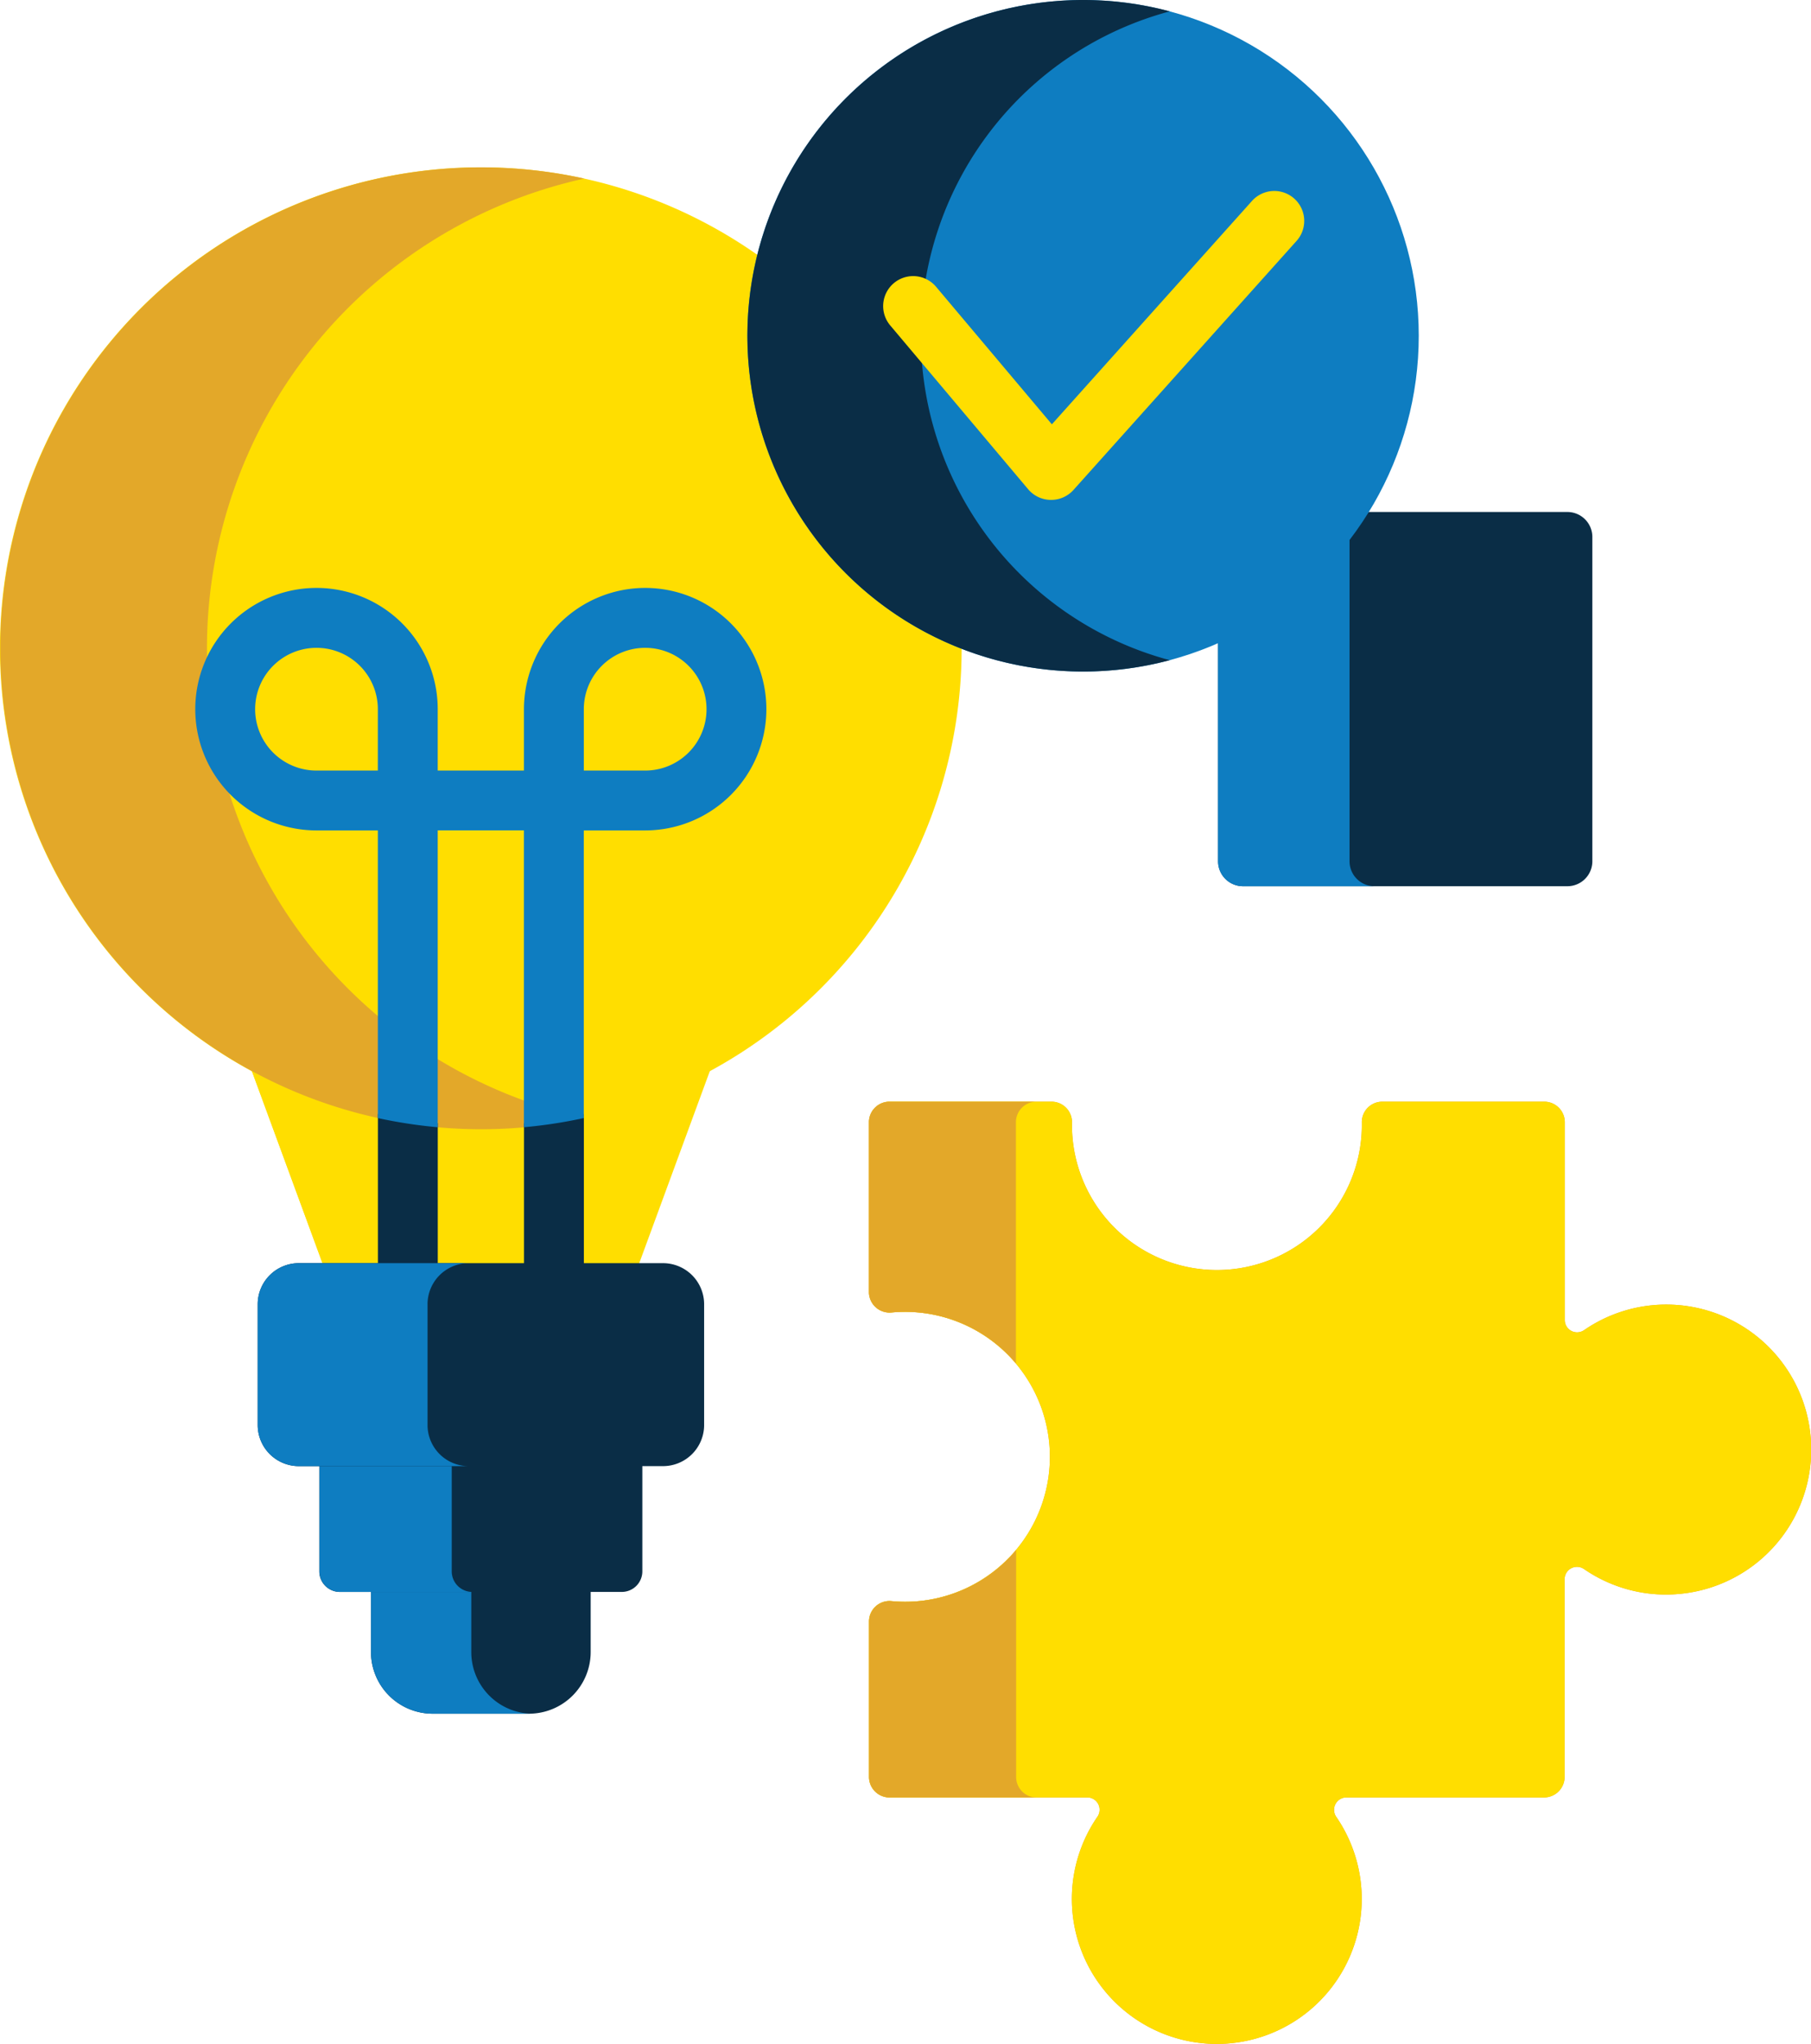
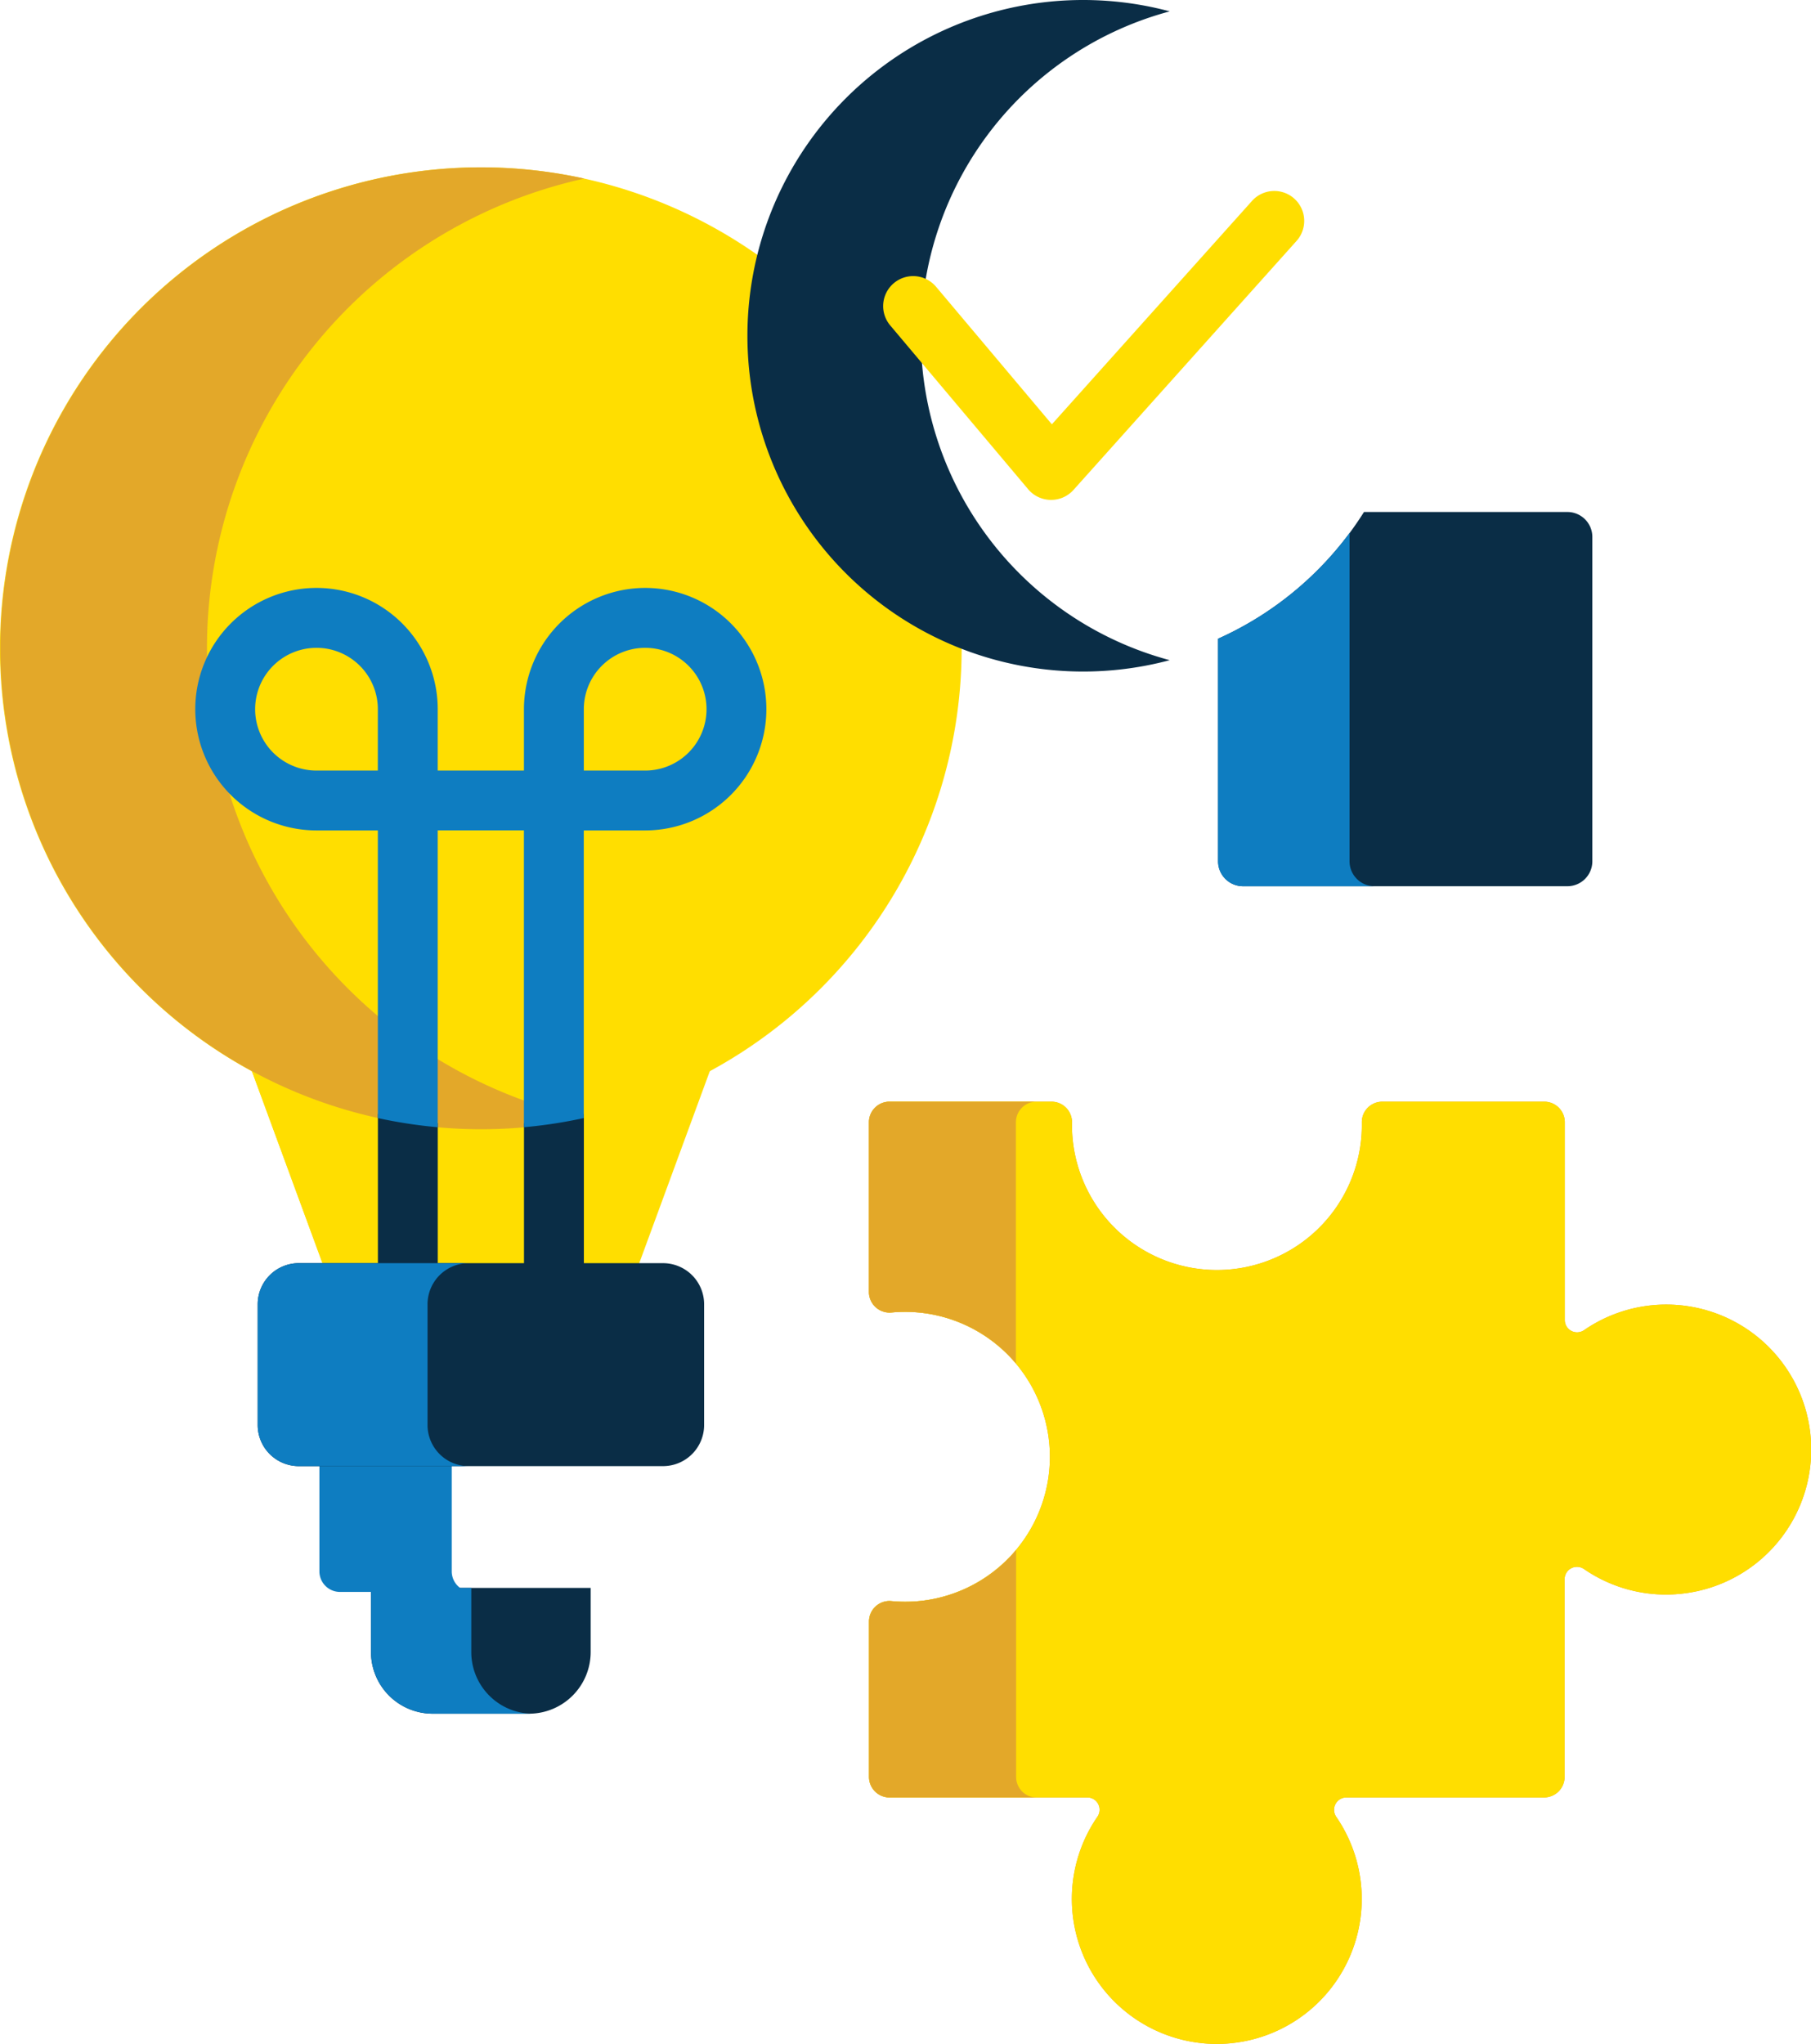
<svg xmlns="http://www.w3.org/2000/svg" width="67.062" height="75.669" viewBox="0 0 67.062 75.669">
  <g id="problem-solving" transform="translate(-29.123)">
    <path id="Path_277" data-name="Path 277" d="M347.224,128.258H339.7a12.358,12.358,0,0,1-5.4,4.692v8.239a.924.924,0,0,0,.924.924h12.008a.924.924,0,0,0,.924-.924V129.182A.924.924,0,0,0,347.224,128.258Z" transform="translate(-260.068 -109.303)" fill="#0a2d46" />
    <path id="Path_278" data-name="Path 278" d="M339.166,145.554V133.547a.922.922,0,0,1,.016-.167,12.356,12.356,0,0,1-4.888,3.935v8.239a.924.924,0,0,0,.924.924h4.872A.924.924,0,0,1,339.166,145.554Z" transform="translate(-260.069 -113.668)" fill="#0e7dc1" />
    <path id="Path_279" data-name="Path 279" d="M100.265,269.1a17.548,17.548,0,0,1-8.555-2.216l2.746,7.47h11.62l2.746-7.47A17.549,17.549,0,0,1,100.265,269.1Z" transform="translate(-53.337 -227.438)" fill="#ffde00" />
    <path id="Path_280" data-name="Path 280" d="M91.71,266.88l2.746,7.47h6.413l-1.95-5.3A17.531,17.531,0,0,1,91.71,266.88Z" transform="translate(-53.337 -227.438)" fill="#ffde00" />
    <path id="Path_281" data-name="Path 281" d="M122.077,397.772v2.372a2.284,2.284,0,0,0,2.284,2.284h3.567a2.284,2.284,0,0,0,2.284-2.284v-2.372Z" transform="translate(-79.216 -338.984)" fill="#0a2d46" />
    <path id="Path_282" data-name="Path 282" d="M125.79,400.144v-2.372h-3.714v2.372a2.284,2.284,0,0,0,2.284,2.284h3.567c.025,0,.049,0,.073,0A2.282,2.282,0,0,1,125.79,400.144Z" transform="translate(-79.215 -338.984)" fill="#0e7dc1" />
-     <path id="Path_283" data-name="Path 283" d="M109.128,366.255V370.3a.761.761,0,0,0,.761.761h10.44a.761.761,0,0,0,.761-.761v-4.044Z" transform="translate(-68.181 -312.125)" fill="#0a2d46" />
    <path id="Path_284" data-name="Path 284" d="M114.032,370.3v-4.044h-4.9V370.3a.761.761,0,0,0,.761.761h4.9A.761.761,0,0,1,114.032,370.3Z" transform="translate(-68.181 -312.125)" fill="#0e7dc1" />
-     <path id="Path_285" data-name="Path 285" d="M56.946,48.158a12.261,12.261,0,0,1,.35-2.906,17.806,17.806,0,1,0,7.438,14.476c0-.048,0-.1,0-.143A12.3,12.3,0,0,1,56.946,48.158Z" transform="translate(-0.001 -35.727)" fill="#ffde00" />
+     <path id="Path_285" data-name="Path 285" d="M56.946,48.158a12.261,12.261,0,0,1,.35-2.906,17.806,17.806,0,1,0,7.438,14.476c0-.048,0-.1,0-.143Z" transform="translate(-0.001 -35.727)" fill="#ffde00" />
    <path id="Path_286" data-name="Path 286" d="M36.787,59.728A17.811,17.811,0,0,1,50.76,42.338a17.805,17.805,0,1,0,0,34.781A17.811,17.811,0,0,1,36.787,59.728Z" transform="translate(0 -35.727)" fill="#e3a829" />
    <path id="Path_287" data-name="Path 287" d="M123.8,279.059v5.67h2.217V279.4a17.623,17.623,0,0,1-2.217-.343Z" transform="translate(-80.683 -237.816)" fill="#0a2d46" />
    <path id="Path_288" data-name="Path 288" d="M160.4,279.4v5.327h2.217v-5.67A17.564,17.564,0,0,1,160.4,279.4Z" transform="translate(-111.873 -237.816)" fill="#0a2d46" />
    <path id="Path_289" data-name="Path 289" d="M108.682,323.935H95.2a1.523,1.523,0,0,1-1.523-1.523v-4.468a1.522,1.522,0,0,1,1.523-1.523h13.485a1.522,1.522,0,0,1,1.523,1.523v4.468A1.523,1.523,0,0,1,108.682,323.935Z" transform="translate(-55.011 -269.656)" fill="#0a2d46" />
    <path id="Path_290" data-name="Path 290" d="M99.967,322.412v-4.468a1.522,1.522,0,0,1,1.523-1.523H95.2a1.523,1.523,0,0,0-1.523,1.523v4.468a1.523,1.523,0,0,0,1.523,1.523h6.292A1.523,1.523,0,0,1,99.967,322.412Z" transform="translate(-55.012 -269.656)" fill="#0e7dc1" />
    <path id="Path_291" data-name="Path 291" d="M276.74,294.208a5.346,5.346,0,0,1-3.407-.928.458.458,0,0,0-.723.371v7.321a.761.761,0,0,1-.761.761h-7.321a.458.458,0,0,0-.371.723,5.367,5.367,0,1,1-8.844-.013.455.455,0,0,0-.38-.71h-7.321a.761.761,0,0,1-.761-.761v-5.75a.757.757,0,0,1,.82-.759,5.48,5.48,0,0,0,.855.015,5.367,5.367,0,0,0-.333-10.723q-.253,0-.5.023a.764.764,0,0,1-.841-.756v-6.287a.761.761,0,0,1,.761-.761h5.995a.758.758,0,0,1,.76.778q0,.08,0,.161a5.367,5.367,0,0,0,10.733,0c0-.054,0-.107,0-.161a.758.758,0,0,1,.76-.778h5.995a.761.761,0,0,1,.761.761v7.321a.455.455,0,0,0,.709.38,5.367,5.367,0,1,1,3.42,9.771Z" transform="translate(-185.549 -235.188)" fill="#e3a829" />
    <path id="Path_292" data-name="Path 292" d="M276.74,294.208a5.346,5.346,0,0,1-3.407-.928.458.458,0,0,0-.723.371v7.321a.761.761,0,0,1-.761.761h-7.321a.458.458,0,0,0-.371.723,5.367,5.367,0,1,1-8.844-.013.455.455,0,0,0-.38-.71h-7.321a.761.761,0,0,1-.761-.761v-5.75a.757.757,0,0,1,.82-.759,5.48,5.48,0,0,0,.855.015,5.367,5.367,0,0,0-.333-10.723q-.253,0-.5.023a.764.764,0,0,1-.841-.756v-6.287a.761.761,0,0,1,.761-.761h5.995a.758.758,0,0,1,.76.778q0,.08,0,.161a5.367,5.367,0,0,0,10.733,0c0-.054,0-.107,0-.161a.758.758,0,0,1,.76-.778h5.995a.761.761,0,0,1,.761.761v7.321a.455.455,0,0,0,.709.38,5.367,5.367,0,1,1,3.42,9.771Z" transform="translate(-185.549 -235.188)" fill="#ffde00" />
    <path id="Path_293" data-name="Path 293" d="M247.691,283.779q.247-.023.5-.023a5.355,5.355,0,0,1,4.1,1.909v-8.93a.761.761,0,0,1,.761-.761h-5.446a.761.761,0,0,0-.761.761v6.287A.764.764,0,0,0,247.691,283.779Z" transform="translate(-185.548 -235.188)" fill="#e3a829" />
    <path id="Path_294" data-name="Path 294" d="M252.3,396.676v-8.4a5.362,5.362,0,0,1-3.772,1.907,5.48,5.48,0,0,1-.855-.015.757.757,0,0,0-.82.759v5.75a.761.761,0,0,0,.761.761h5.446A.761.761,0,0,1,252.3,396.676Z" transform="translate(-185.549 -330.891)" fill="#e3a829" />
-     <circle id="Ellipse_21" data-name="Ellipse 21" cx="12.431" cy="12.431" r="12.431" transform="translate(56.798)" fill="#0e7dc1" />
    <path id="Path_295" data-name="Path 295" d="M222.8,12.431A12.435,12.435,0,0,1,232.016.421a12.431,12.431,0,1,0,0,24.02A12.435,12.435,0,0,1,222.8,12.431Z" transform="translate(-159.577)" fill="#0a2d46" />
    <path id="Path_296" data-name="Path 296" d="M256.611,59.3h-.017a1.109,1.109,0,0,1-.831-.394l-5.109-6.067a1.108,1.108,0,0,1,1.7-1.428l4.287,5.091,7.411-8.27a1.108,1.108,0,0,1,1.651,1.479l-8.262,9.221A1.109,1.109,0,0,1,256.611,59.3Z" transform="translate(-188.567 -40.793)" fill="#ffde00" />
    <path id="Path_297" data-name="Path 297" d="M94.707,147.273a4.494,4.494,0,0,0-4.489,4.489v2.272H87.025v-2.272a4.489,4.489,0,1,0-4.489,4.489h2.272V166.9a17.78,17.78,0,0,0,2.217.339v-10.99h3.192v10.99a17.783,17.783,0,0,0,2.217-.339V156.251h2.272a4.489,4.489,0,1,0,0-8.978Zm-9.9,6.762H82.536a2.272,2.272,0,1,1,2.272-2.272Zm9.9,0H92.435v-2.272a2.272,2.272,0,1,1,2.272,2.272Z" transform="translate(-41.693 -125.507)" fill="#0e7dc1" />
  </g>
</svg>